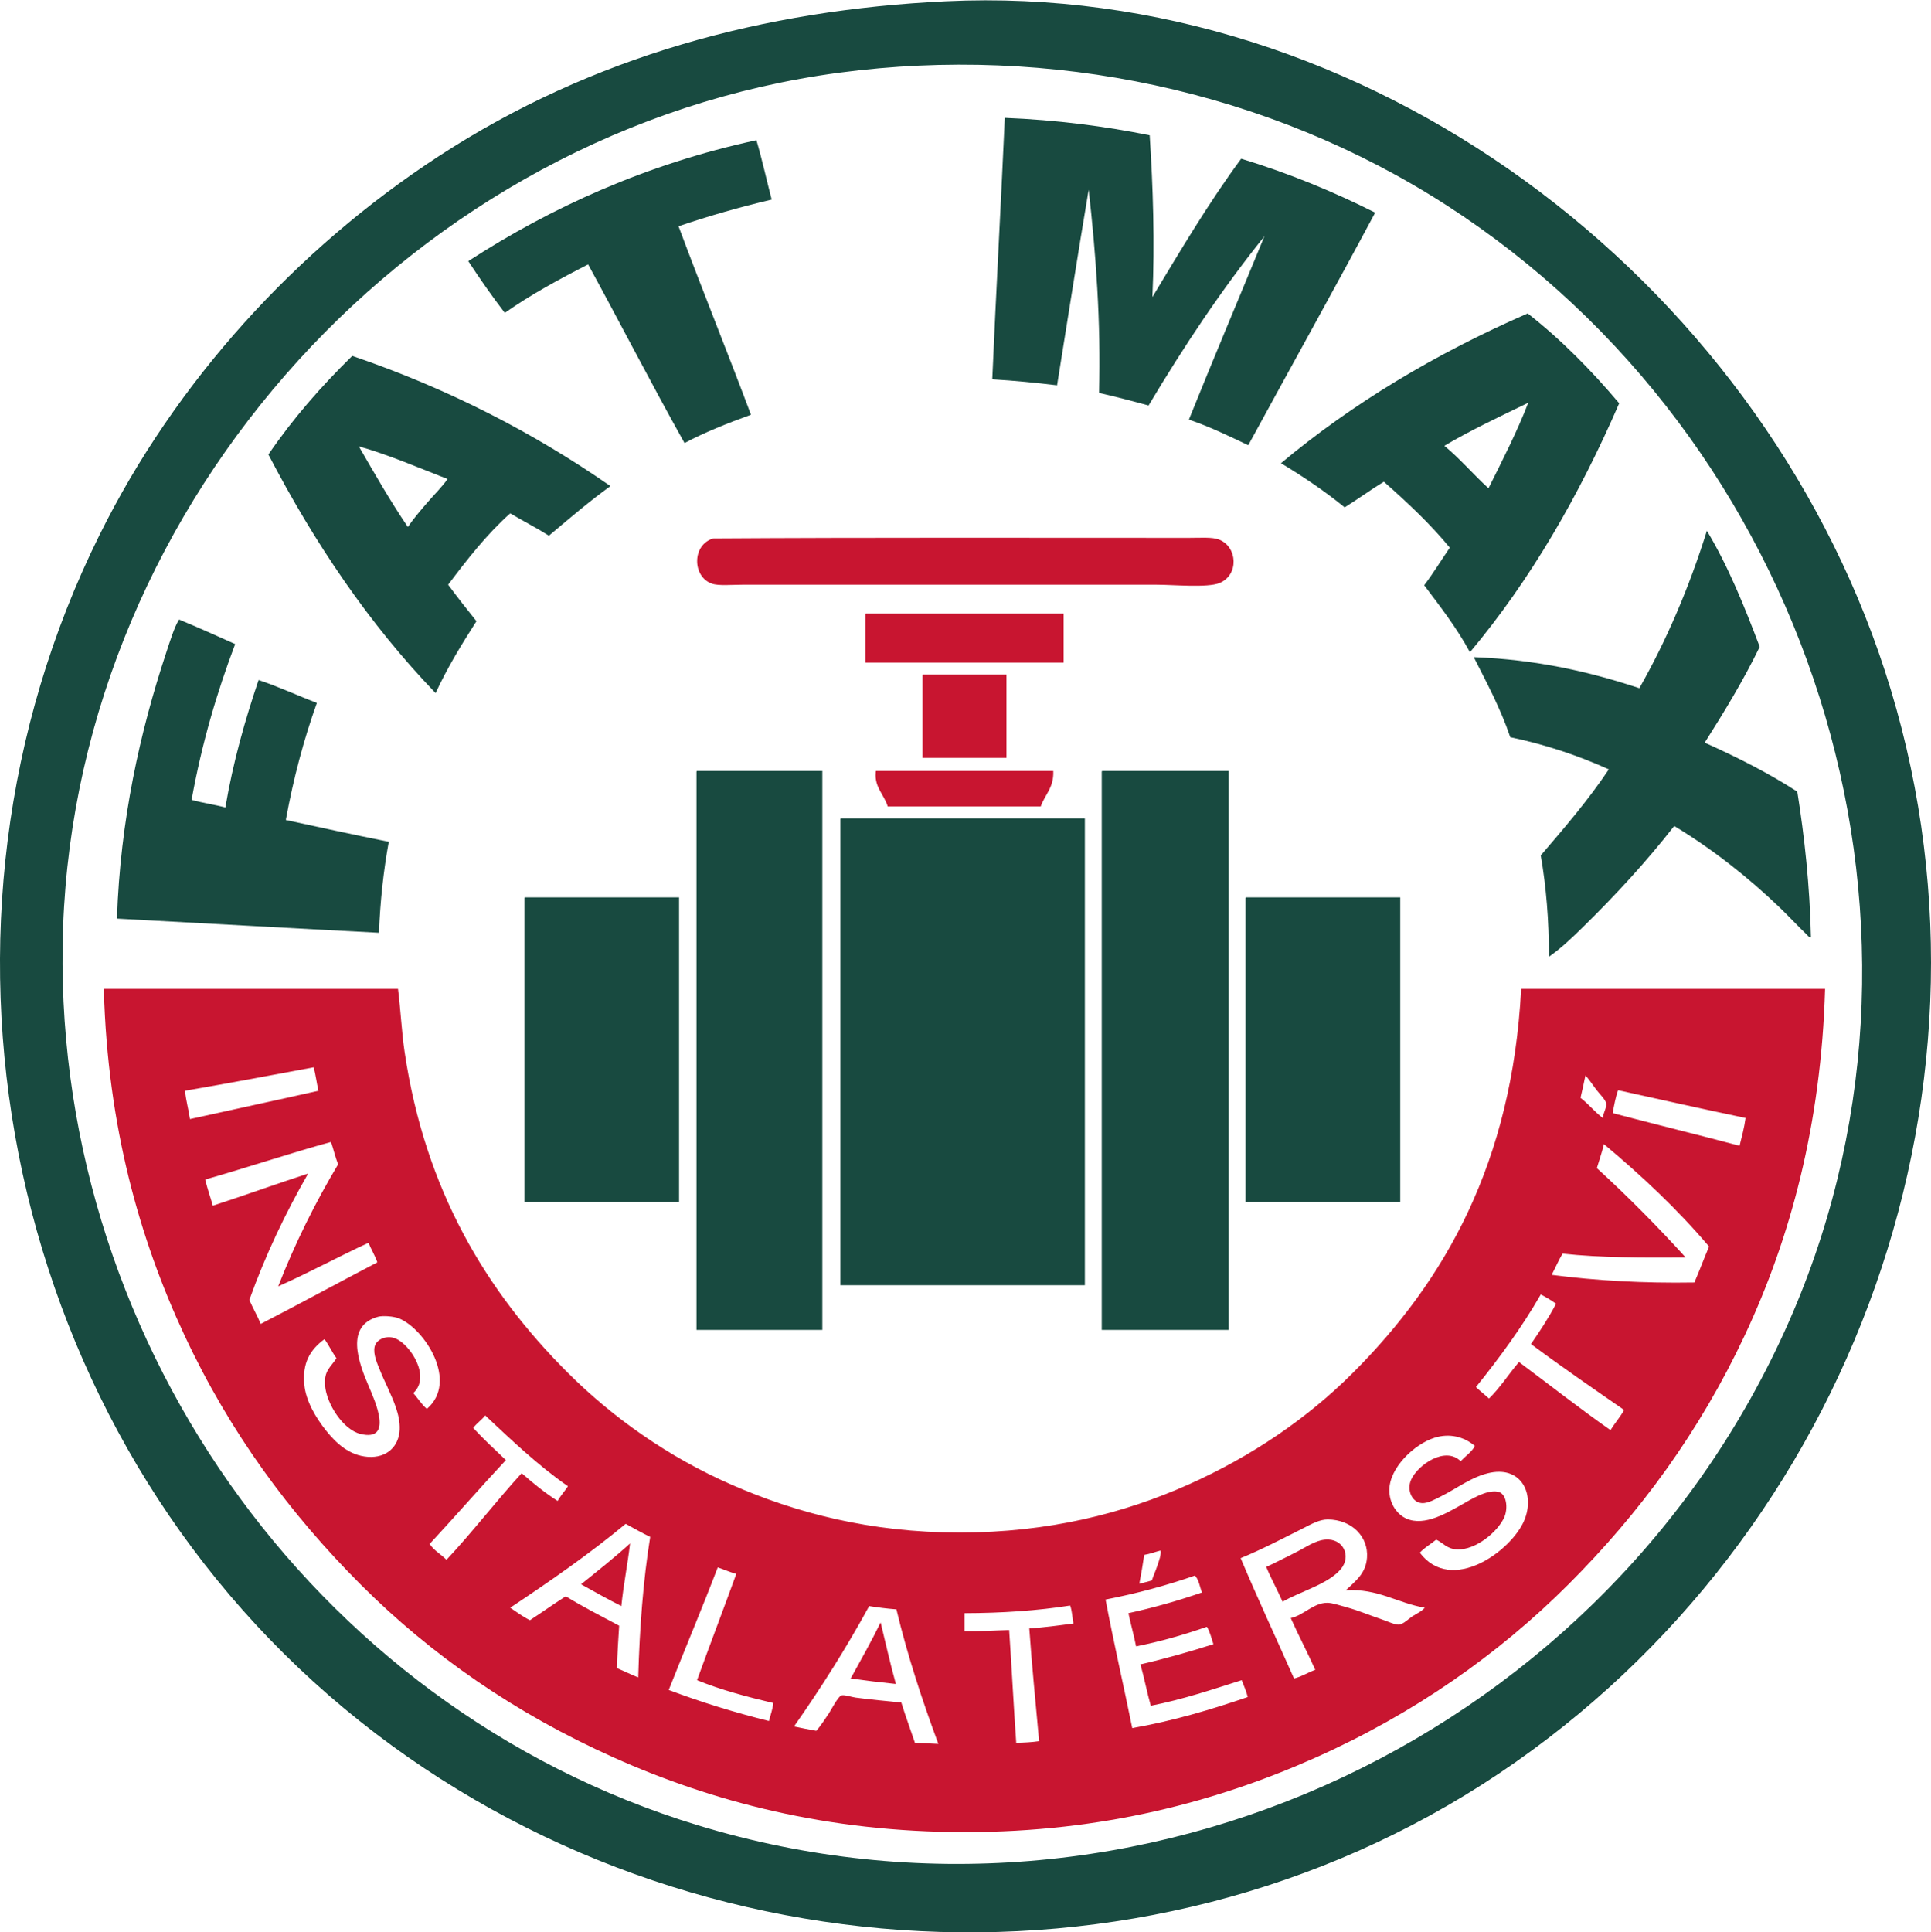
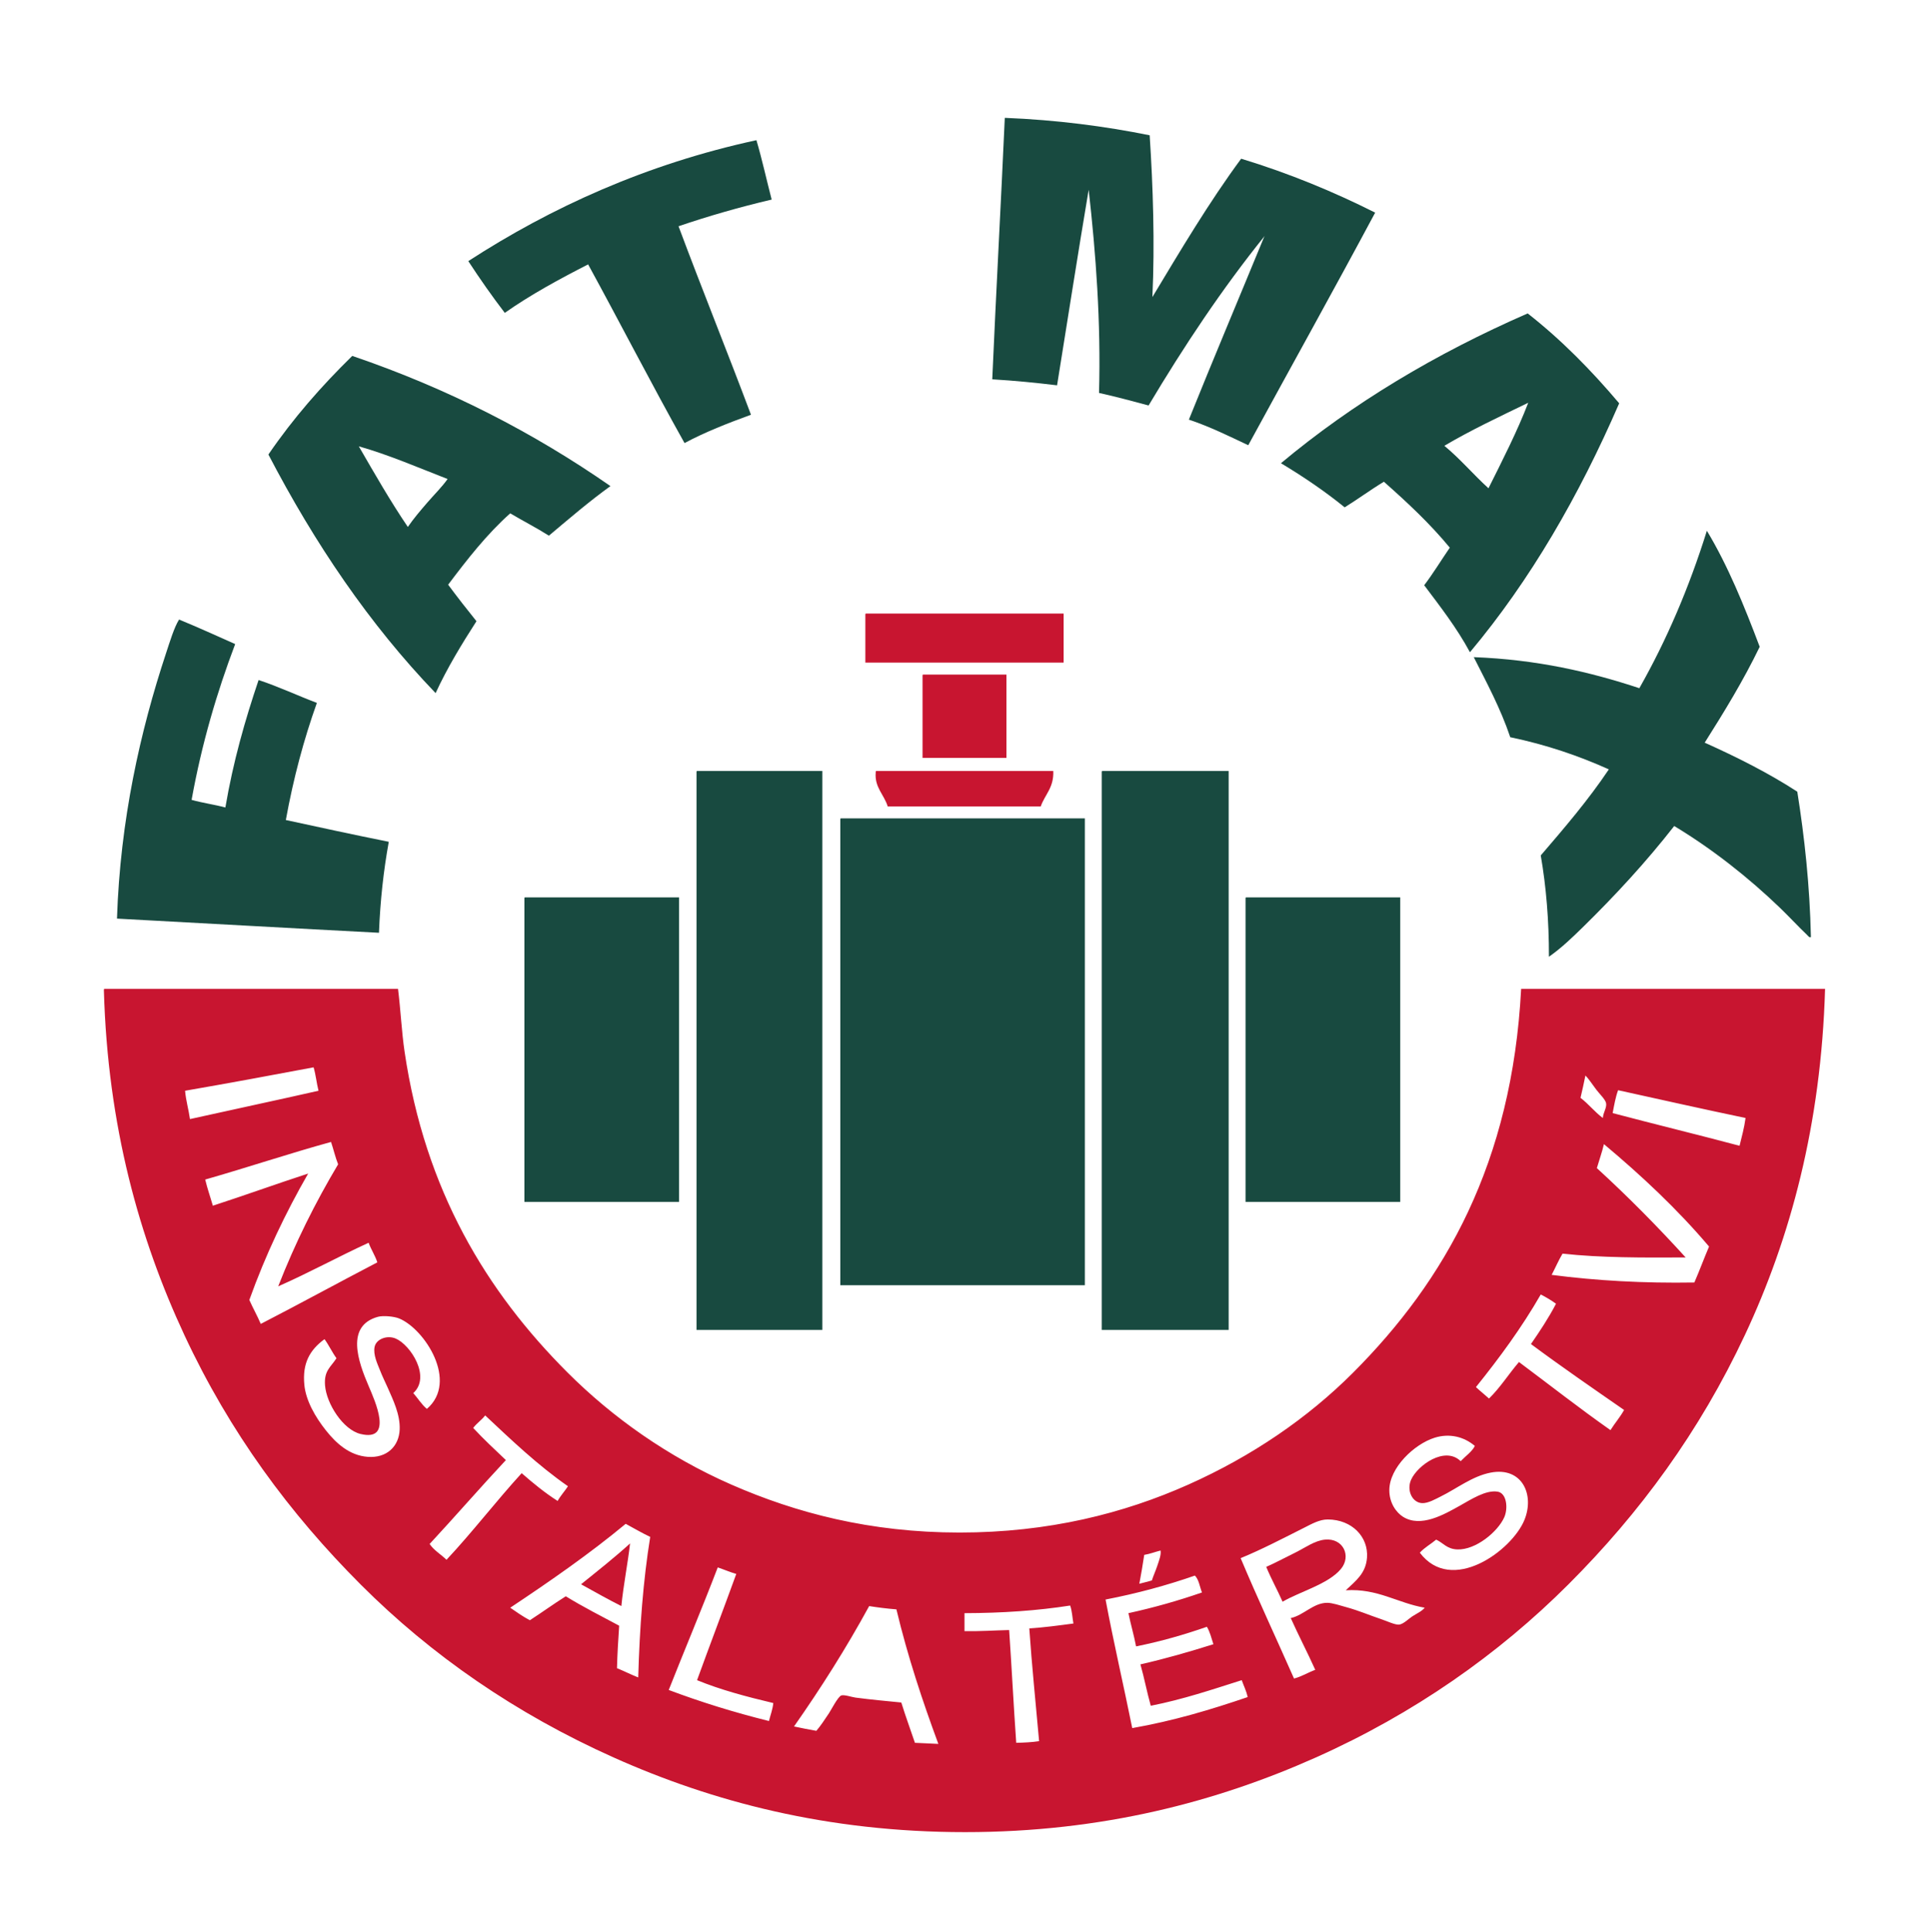
<svg xmlns="http://www.w3.org/2000/svg" version="1.1" id="Vrstva_1" x="0px" y="0px" width="327.07px" height="327.264px" viewBox="0 0 327.07 327.264" enable-background="new 0 0 327.07 327.264" xml:space="preserve">
  <g>
-     <path fill-rule="evenodd" clip-rule="evenodd" fill="#184A40" d="M160.197,0.217c71.313-3.396,137.32,46.695,159.052,113.375   c22.586,69.3-5.122,146.433-65.367,186.775c-60.704,40.65-143.341,34.416-198.185-13.241C0.08,238.799-15.849,156.565,16.84,90.638   c12.883-25.983,33.259-48.397,57.528-64.217C100.343,9.49,129.459,1.681,160.197,0.217C173.227-0.403,153.482,0.537,160.197,0.217z    M142.208,12.302C70.443,21.81,13.323,84.572,10.69,156.927C8.201,225.35,52.362,289.068,118.199,309.13   c74.568,22.723,154.99-15.514,185.478-86.842c28.871-67.547,2.632-147.923-58.544-187.447   C214.824,15.259,177.9,7.574,142.208,12.302C125.561,14.508,147.808,11.561,142.208,12.302z" />
    <path fill-rule="evenodd" clip-rule="evenodd" fill="#184A40" d="M194.547,68.671c-2.769-0.737-5.52-1.492-8.396-2.122   c0.335-12.032-0.537-23.625-1.753-34.412c-1.852,10.972-3.57,22.078-5.352,33.12c-3.566-0.431-7.201-0.794-10.978-1.015   c0.647-14.82,1.46-29.477,2.122-44.283c8.811,0.353,16.913,1.415,24.54,2.952c0.57,8.688,0.882,18.294,0.461,27.4   c4.665-7.75,9.607-16.087,15.038-23.433c8.133,2.477,15.633,5.585,22.695,9.134c-7.075,13.221-14.338,26.255-21.496,39.393   c-3.258-1.54-6.463-3.131-10.057-4.336c4.174-10.371,8.496-20.596,12.731-30.906c0.019-0.075,0.093-0.092,0.093-0.185   C207.006,48.902,200.568,58.58,194.547,68.671z" />
    <path fill-rule="evenodd" clip-rule="evenodd" fill="#184A40" d="M128.122,23.742c0.962,3.25,1.71,6.716,2.583,10.056   c-5.473,1.293-10.733,2.798-15.776,4.521c4.002,10.728,8.25,21.209,12.27,31.92c-3.921,1.43-7.768,2.934-11.255,4.797   c-5.575-9.955-10.841-20.219-16.329-30.26c-4.922,2.52-9.748,5.136-14.115,8.211c-2.16-2.823-4.213-5.751-6.181-8.765   C93.289,35.161,109.439,27.784,128.122,23.742z" />
    <path fill-rule="evenodd" clip-rule="evenodd" fill="#184A40" d="M258.757,53.08c5.743,4.497,10.808,9.672,15.499,15.222   c-6.801,15.679-15.029,29.931-25.278,42.161c-2.229-4.135-5.017-7.714-7.749-11.347c1.537-2.03,2.885-4.25,4.336-6.366   c-3.361-4.082-7.215-7.669-11.162-11.163c-2.287,1.374-4.381,2.939-6.643,4.336c-3.36-2.729-6.989-5.189-10.795-7.473   C229.162,68.26,243.174,59.884,258.757,53.08z M244.642,75.498c2.681,2.209,4.912,4.868,7.474,7.196   c2.336-4.675,4.876-9.639,6.734-14.484C254.024,70.55,249.146,72.837,244.642,75.498z" />
    <path fill-rule="evenodd" clip-rule="evenodd" fill="#184A40" d="M59.668,60.276c16.352,5.573,30.795,13.059,43.729,22.049   c-3.646,2.627-7.015,5.533-10.425,8.396c-2.106-1.337-4.391-2.498-6.55-3.783c-3.984,3.55-7.28,7.789-10.517,12.085   c1.561,2.099,3.161,4.159,4.797,6.182c-2.49,3.875-4.908,7.823-6.919,12.178c-11.23-11.68-20.474-25.346-28.322-40.408   C49.643,70.854,54.458,65.367,59.668,60.276z M69.078,89.244c0.987-1.438,2.159-2.805,3.321-4.152   c1.17-1.355,2.471-2.628,3.414-3.967c-4.896-1.901-9.978-4.106-15.038-5.535C63.454,80.23,66.121,84.883,69.078,89.244z" />
    <path fill-rule="evenodd" clip-rule="evenodd" fill="#184A40" d="M289.108,89.89c3.587,5.947,6.333,12.734,8.949,19.65   c-2.778,5.74-6.017,11.02-9.317,16.237c5.519,2.477,10.837,5.154,15.684,8.303c1.229,7.751,2.111,15.848,2.307,24.633   c-0.27,0.125-0.497-0.228-0.646-0.369c-1.484-1.411-3.061-3.123-4.612-4.613c-5.317-5.108-11.381-9.905-17.897-13.838   c-4.735,6.066-9.986,11.756-15.5,17.16c-1.811,1.776-3.67,3.555-5.719,4.982c0.008-6.19-0.473-11.89-1.385-17.16   c4.02-4.683,8.041-9.365,11.532-14.576c-5.094-2.287-10.585-4.177-16.698-5.443c-1.636-4.884-4.096-9.435-6.182-13.562   c10.695,0.406,19.705,2.499,28.047,5.259C282.27,108.451,286.084,99.565,289.108,89.89z" />
-     <path fill-rule="evenodd" clip-rule="evenodd" fill="#C81530" d="M120.834,91.182c26.312-0.169,53.651-0.092,80.539-0.092   c1.959,0,3.93-0.157,5.074,0.277c3.166,1.199,3.461,6.013,0.094,7.38c-2.033,0.825-7.863,0.276-10.61,0.276   c-23.44,0-46.606,0-70.207,0c-1.714,0-4.027,0.223-5.167-0.184C117.232,97.65,117.188,92.215,120.834,91.182z" />
    <path fill-rule="evenodd" clip-rule="evenodd" fill="#C81530" d="M146.666,103.913c11.162,0,22.326,0,33.488,0   c0,2.768,0,5.535,0,8.303c-11.193,0-22.388,0-33.581,0c0-2.675,0-5.351,0-8.026C146.565,104.059,146.558,103.928,146.666,103.913z" />
    <path fill-rule="evenodd" clip-rule="evenodd" fill="#184A40" d="M39.833,109.079c-3.09,8.165-5.659,16.852-7.38,26.385   c1.82,0.517,3.88,0.794,5.72,1.292c1.315-7.757,3.334-14.81,5.627-21.588c3.443,1.14,6.548,2.616,9.872,3.875   c-2.203,6.162-3.973,12.756-5.258,19.835c5.788,1.254,11.57,2.514,17.437,3.69c-0.877,4.812-1.449,9.929-1.661,15.407   c-14.824-0.767-29.575-1.608-44.375-2.399c0.543-16.685,3.938-31.74,8.303-44.929c0.657-1.986,1.379-4.394,2.214-5.72   C33.557,106.252,36.686,107.675,39.833,109.079z" />
    <path fill-rule="evenodd" clip-rule="evenodd" fill="#C81530" d="M156.353,114.246c4.705,0,9.41,0,14.115,0   c0,4.705,0,9.41,0,14.115c-4.735,0-9.472,0-14.208,0c0-4.613,0-9.226,0-13.838C156.252,114.392,156.245,114.261,156.353,114.246z" />
    <path fill-rule="evenodd" clip-rule="evenodd" fill="#184A40" d="M118.066,130.575c7.073,0,14.146,0,21.219,0   c0,31.551,0,63.104,0,94.655c-7.104,0-14.208,0-21.311,0c0-31.46,0-62.919,0-94.378   C117.966,130.721,117.959,130.59,118.066,130.575z" />
    <path fill-rule="evenodd" clip-rule="evenodd" fill="#C81530" d="M148.418,130.575c9.995,0,19.989,0,29.984,0   c0.123,2.83-1.424,3.99-2.123,5.997c-8.641,0-17.282,0-25.923,0c-0.594-1.979-2.243-3.22-2.03-5.72   C148.318,130.721,148.311,130.59,148.418,130.575z" />
    <path fill-rule="evenodd" clip-rule="evenodd" fill="#184A40" d="M186.705,130.575c7.135,0,14.269,0,21.403,0   c0,31.551,0,63.104,0,94.655c-7.165,0-14.331,0-21.496,0c0-31.46,0-62.919,0-94.378   C186.605,130.721,186.598,130.59,186.705,130.575z" />
    <path fill-rule="evenodd" clip-rule="evenodd" fill="#184A40" d="M142.422,138.601c13.777,0,27.555,0,41.33,0   c0,26.355,0,52.708,0,79.063c-13.807,0-27.615,0-41.422,0c0-26.261,0-52.525,0-78.787   C142.322,138.747,142.314,138.617,142.422,138.601z" />
    <path fill-rule="evenodd" clip-rule="evenodd" fill="#184A40" d="M88.914,151.978c8.703,0,17.405,0,26.108,0   c0,17.19,0,34.381,0,51.571c-8.734,0-17.467,0-26.201,0c0-17.099,0-34.196,0-51.294C88.813,152.124,88.806,151.994,88.914,151.978z   " />
    <path fill-rule="evenodd" clip-rule="evenodd" fill="#184A40" d="M211.061,151.978c8.703,0,17.406,0,26.108,0   c0,17.19,0,34.381,0,51.571c-8.733,0-17.468,0-26.2,0c0-17.099,0-34.196,0-51.294C210.961,152.124,210.953,151.994,211.061,151.978   z" />
    <path fill-rule="evenodd" clip-rule="evenodd" fill="#C81530" d="M17.691,167.477c16.576,0,33.15,0,49.726,0   c0.456,3.681,0.61,7.234,1.107,10.61c3.469,23.562,13.92,40.674,27.584,54.339c7.617,7.617,17.021,14.298,27.769,19.004   c10.922,4.782,23.483,8.118,38.655,8.119c15.086,0,27.836-3.25,38.748-8.119c10.773-4.806,20.211-11.262,27.861-18.913   c15.641-15.641,26.971-35.593,28.508-65.041c17.159,0,34.318,0,51.479,0c-0.663,22.99-5.891,42.22-13.562,58.583   c-7.696,16.417-17.813,30.176-29.892,42.253c-11.863,11.864-26.189,21.923-42.807,29.337   c-16.624,7.417-36.049,12.639-59.412,12.639c-23.376,0-42.842-5.182-59.506-12.639c-16.613-7.435-30.888-17.326-42.807-29.246   c-12.091-12.092-22.22-25.815-29.891-42.253c-7.63-16.351-13.014-35.44-13.654-58.398   C17.591,167.623,17.584,167.493,17.691,167.477z M31.346,184.729c0.157,1.718,0.598,3.154,0.83,4.797   c7.243-1.614,14.554-3.159,21.772-4.797c-0.323-1.276-0.462-2.737-0.831-3.967C45.899,182.123,38.659,183.463,31.346,184.729z    M267.705,185.929c1.365,1.034,2.402,2.396,3.783,3.414c0.067-0.957,0.679-1.709,0.554-2.491c-0.102-0.633-1.112-1.579-1.661-2.306   c-0.748-0.992-1.365-1.945-1.845-2.399C268.268,183.415,268.009,184.694,267.705,185.929z M274.071,184.637   c-0.433,1.167-0.666,2.532-0.922,3.875c7.124,1.886,14.376,3.644,21.495,5.535c0.372-1.535,0.792-3.021,1.016-4.705   C288.409,187.828,281.256,186.217,274.071,184.637z M56.07,193.401c-6.947,1.91-14.182,4.33-21.311,6.366   c0.362,1.545,0.868,2.944,1.292,4.429c5.434-1.763,10.715-3.677,16.145-5.444c-3.819,6.637-7.201,13.71-9.964,21.404   c0.607,1.392,1.339,2.659,1.938,4.06c6.636-3.421,13.132-6.98,19.743-10.425c-0.392-1.207-1.052-2.146-1.476-3.321   c-5.143,2.361-10.306,5.194-15.314,7.38c2.885-7.385,6.312-14.23,10.148-20.665C56.795,195.998,56.49,194.642,56.07,193.401z    M270.473,197.83c5.225,4.771,10.432,10.05,15.039,15.13c-7.203,0.038-14.397,0.066-20.851-0.646   c-0.677,1.138-1.22,2.409-1.845,3.598c7.512,0.976,15.539,1.436,24.171,1.292c0.866-1.994,1.636-4.084,2.49-6.089   c-5.372-6.344-11.429-12.004-17.805-17.345C271.338,195.189,270.867,196.471,270.473,197.83z M260.971,219.233   c-3.244,5.644-7.017,10.757-10.979,15.684c0.711,0.672,1.492,1.276,2.215,1.937c1.902-1.849,3.341-4.163,5.074-6.181   c5.162,3.848,10.205,7.815,15.499,11.532c0.73-1.176,1.627-2.186,2.306-3.414c-5.304-3.675-10.623-7.336-15.775-11.163   c1.506-2.184,2.982-4.398,4.244-6.827C262.756,220.216,261.889,219.699,260.971,219.233z M67.602,223.292   c-0.836-0.342-2.69-0.53-3.598-0.277c-5.511,1.534-3.339,7.581-1.568,11.717c1.08,2.523,4.25,9.493-1.384,8.119   c-2.947-0.72-5.752-5.113-5.997-8.211c-0.199-2.522,0.955-3.075,1.938-4.613c-0.744-1.009-1.286-2.22-2.03-3.229   c-2.502,1.841-3.771,4.083-3.413,7.75c0.257,2.633,1.816,5.401,3.69,7.75c1.715,2.149,3.942,4.186,7.012,4.429   c3.307,0.26,5.325-1.82,5.443-4.613c0.108-2.542-1.12-5.039-2.029-7.104c-0.416-0.943-0.873-1.822-1.384-3.136   c-0.333-0.856-1.111-2.475-0.83-3.783c0.285-1.324,2.133-2.022,3.598-1.384c2.495,1.087,5.982,6.483,2.952,9.225   c0.783,0.878,1.394,1.928,2.306,2.676C77.706,233.961,71.917,225.059,67.602,223.292z M82.179,239.714   c-0.6,0.784-1.439,1.329-2.03,2.122c1.761,1.899,3.656,3.663,5.536,5.443c-4.368,4.673-8.563,9.52-12.916,14.208   c0.747,1.099,1.927,1.764,2.86,2.675c4.417-4.716,8.372-9.895,12.731-14.668c1.918,1.68,3.893,3.303,6.089,4.705   c0.507-0.908,1.194-1.635,1.753-2.491C91.088,248.148,86.653,243.911,82.179,239.714z M242.98,243.497   c-3.457,1.093-7.637,5.075-7.656,8.856c-0.012,2.212,1.195,3.818,2.307,4.521c3.028,1.917,7.002-0.407,9.594-1.846   c1.874-1.041,4.443-2.747,6.459-2.398c1.549,0.268,1.767,2.858,1.106,4.335c-1.099,2.458-4.817,5.548-7.935,5.444   c-1.8-0.061-2.404-1.114-3.598-1.661c-0.898,0.762-1.984,1.337-2.768,2.215c5.371,7.124,15.576-0.323,17.713-5.536   c1.762-4.294-0.398-9.051-5.72-8.026c-3.105,0.598-5.745,2.713-8.487,4.059c-0.795,0.389-2.109,1.162-3.137,1.107   c-1.672-0.09-2.644-2.182-1.846-3.967c1.093-2.44,5.72-5.752,8.396-3.137c0.779-0.823,2.001-1.684,2.398-2.583   C248.019,243.355,245.553,242.683,242.98,243.497z M231.542,263.792c0.253-3.498-2.534-6.435-6.644-6.458   c-1.406-0.007-2.772,0.784-3.967,1.384c-3.565,1.793-7.305,3.747-10.793,5.167c2.905,6.903,6.037,13.583,9.041,20.389   c1.344-0.347,2.361-1.021,3.598-1.476c-1.335-2.971-2.821-5.79-4.152-8.764c2.174-0.461,3.843-2.593,6.182-2.584   c0.877,0.004,2.141,0.439,3.229,0.738c2.194,0.604,3.76,1.309,5.904,2.03c0.988,0.331,2.367,0.995,3.045,0.922   c0.718-0.077,1.633-1.006,2.215-1.384c0.809-0.525,1.58-0.835,2.121-1.476c-4.605-0.781-7.957-3.292-13.377-2.952   C229.687,267.688,231.35,266.447,231.542,263.792z M105.98,258.073c-6.152,5.103-12.799,9.711-19.558,14.208   c1.071,0.743,2.139,1.49,3.321,2.123c2.057-1.327,4.012-2.753,6.089-4.06c2.892,1.783,5.996,3.353,9.041,4.981   c-0.154,2.367-0.308,4.735-0.369,7.196c1.224,0.499,2.363,1.082,3.598,1.569c0.235-8.375,0.832-16.39,2.03-23.802   C108.693,259.604,107.357,258.818,105.98,258.073z M193.809,263.332c-0.245,1.661-0.531,3.281-0.83,4.889   c0.726-0.166,1.411-0.372,2.121-0.554c0.238-0.766,0.643-1.64,0.924-2.491c0.293-0.885,0.674-1.848,0.553-2.583   C195.639,262.825,194.814,263.169,193.809,263.332z M121.572,265.454c-2.684,7.002-5.557,13.816-8.303,20.757   c5.384,2.027,11.039,3.784,16.975,5.259c0.25-1.011,0.616-1.906,0.738-3.044c-4.524-1.072-8.95-2.244-12.916-3.875   c2.188-6.022,4.455-11.967,6.642-17.99C123.611,266.244,122.63,265.81,121.572,265.454z M187.258,270.896   c1.389,7.376,3.047,14.483,4.521,21.773c7.036-1.236,13.393-3.152,19.559-5.258c-0.242-1.05-0.676-1.908-1.016-2.86   c-4.996,1.584-9.912,3.25-15.406,4.335c-0.646-2.274-1.103-4.741-1.754-7.011c4.288-0.971,8.367-2.151,12.363-3.414   c-0.33-1.024-0.592-2.115-1.107-2.952c-3.783,1.322-7.743,2.466-11.992,3.321c-0.367-1.94-0.906-3.707-1.293-5.627   c4.368-0.953,8.506-2.135,12.455-3.506c-0.383-0.969-0.521-2.186-1.199-2.86C197.646,268.492,192.617,269.859,187.258,270.896z    M163.363,273.203c0,1.015,0,2.029,0,3.044c2.633,0.05,5.041-0.126,7.566-0.184c0.432,6.333,0.754,12.775,1.198,19.097   c1.356-0.028,2.671-0.097,3.875-0.277c-0.561-6.297-1.243-12.964-1.66-19.097c2.597-0.17,5.03-0.505,7.473-0.831   c-0.185-1.014-0.229-2.168-0.554-3.044C175.734,272.779,169.745,273.188,163.363,273.203z M134.488,292.392   c1.237,0.27,2.503,0.511,3.783,0.738c0.773-0.898,1.338-1.798,2.122-2.952c0.353-0.52,1.544-2.868,2.122-3.044   c0.502-0.153,1.738,0.281,2.399,0.369c2.703,0.358,5.201,0.574,7.749,0.831c0.714,2.33,1.543,4.545,2.307,6.827   c1.341,0.042,2.626,0.141,3.967,0.185c-2.687-7.277-5.179-14.749-7.104-22.788c-1.602-0.121-3.126-0.318-4.613-0.554   C143.321,279.146,139.038,285.902,134.488,292.392z" />
    <path fill-rule="evenodd" clip-rule="evenodd" fill="#C81530" d="M217.242,271.265c-0.885-2.007-1.925-3.856-2.769-5.904   c1.368-0.591,3.063-1.496,4.89-2.398c1.724-0.853,3.311-2.052,5.074-2.215c3.075-0.284,4.509,2.788,2.676,4.982   C224.974,268.29,220.157,269.558,217.242,271.265z" />
    <path fill-rule="evenodd" clip-rule="evenodd" fill="#C81530" d="M106.719,261.394c-0.369,3.291-1.116,7.002-1.476,10.609   c-2.331-1.175-4.571-2.44-6.827-3.69C101.223,266.046,104.063,263.813,106.719,261.394z" />
-     <path fill-rule="evenodd" clip-rule="evenodd" fill="#C81530" d="M149.157,274.771c0.845,3.491,1.64,7.033,2.583,10.425   c-2.587-0.272-5.147-0.573-7.657-0.922C145.806,281.138,147.565,278.039,149.157,274.771z" />
  </g>
</svg>